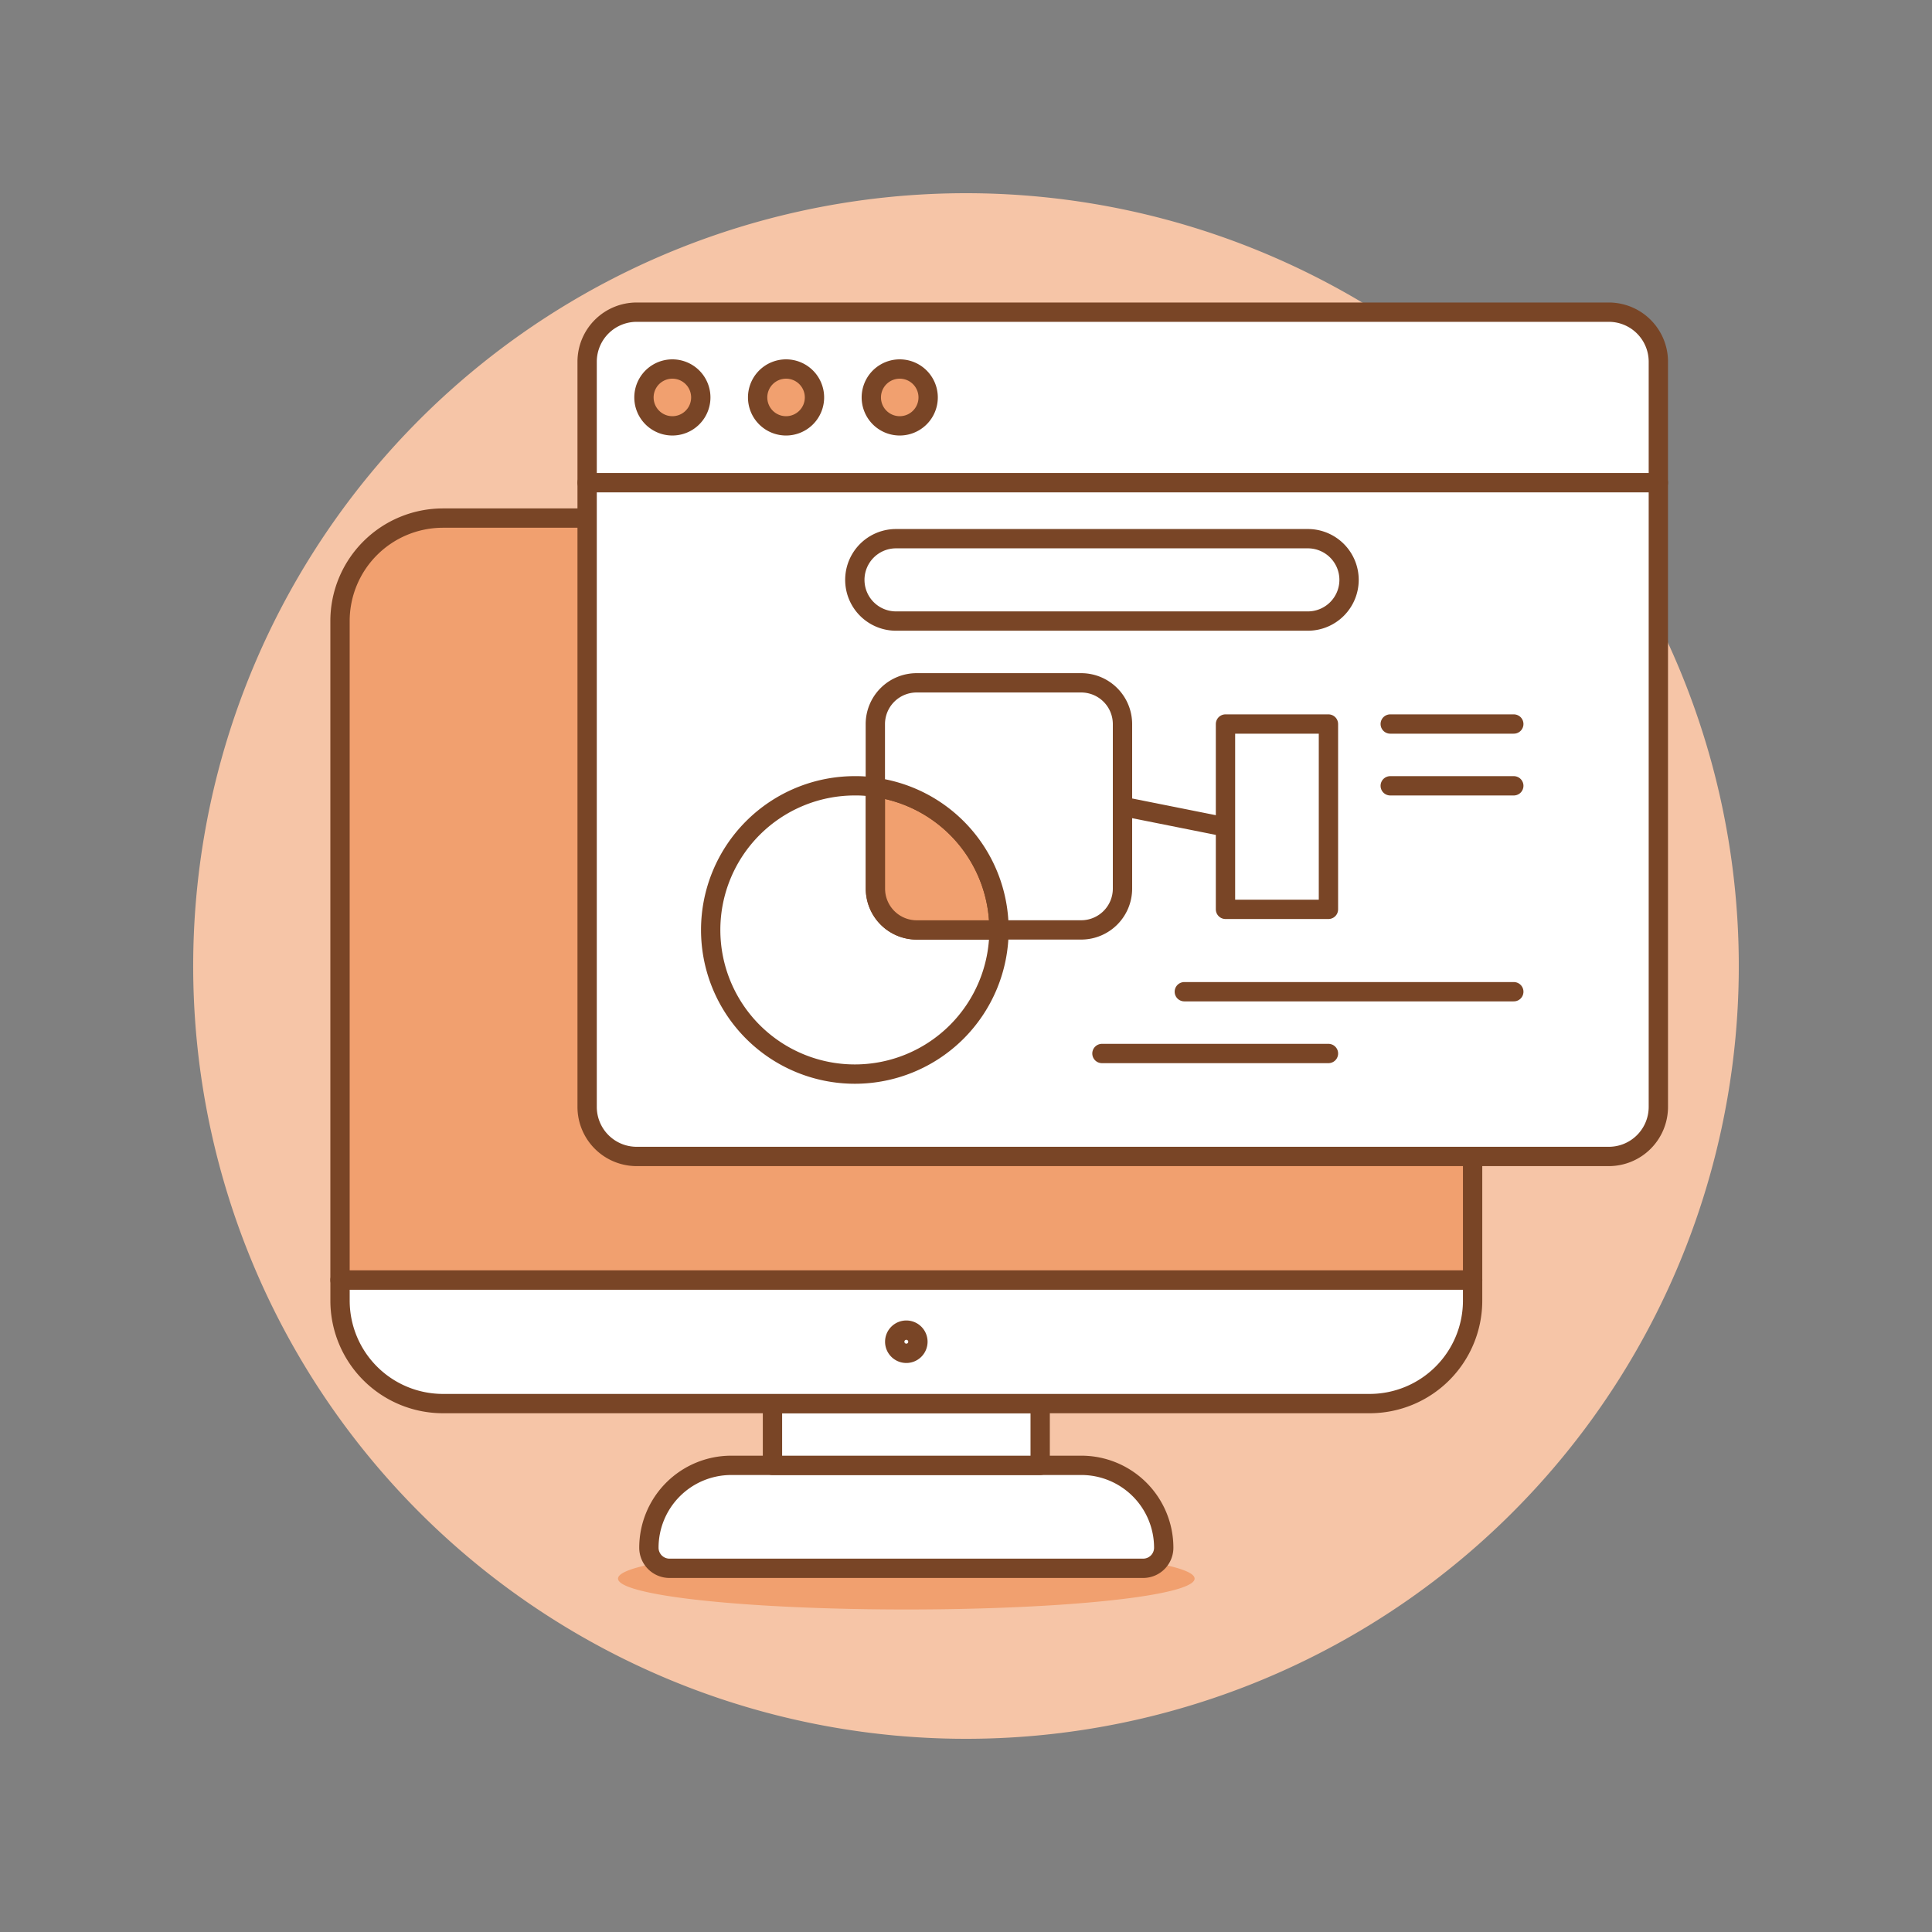
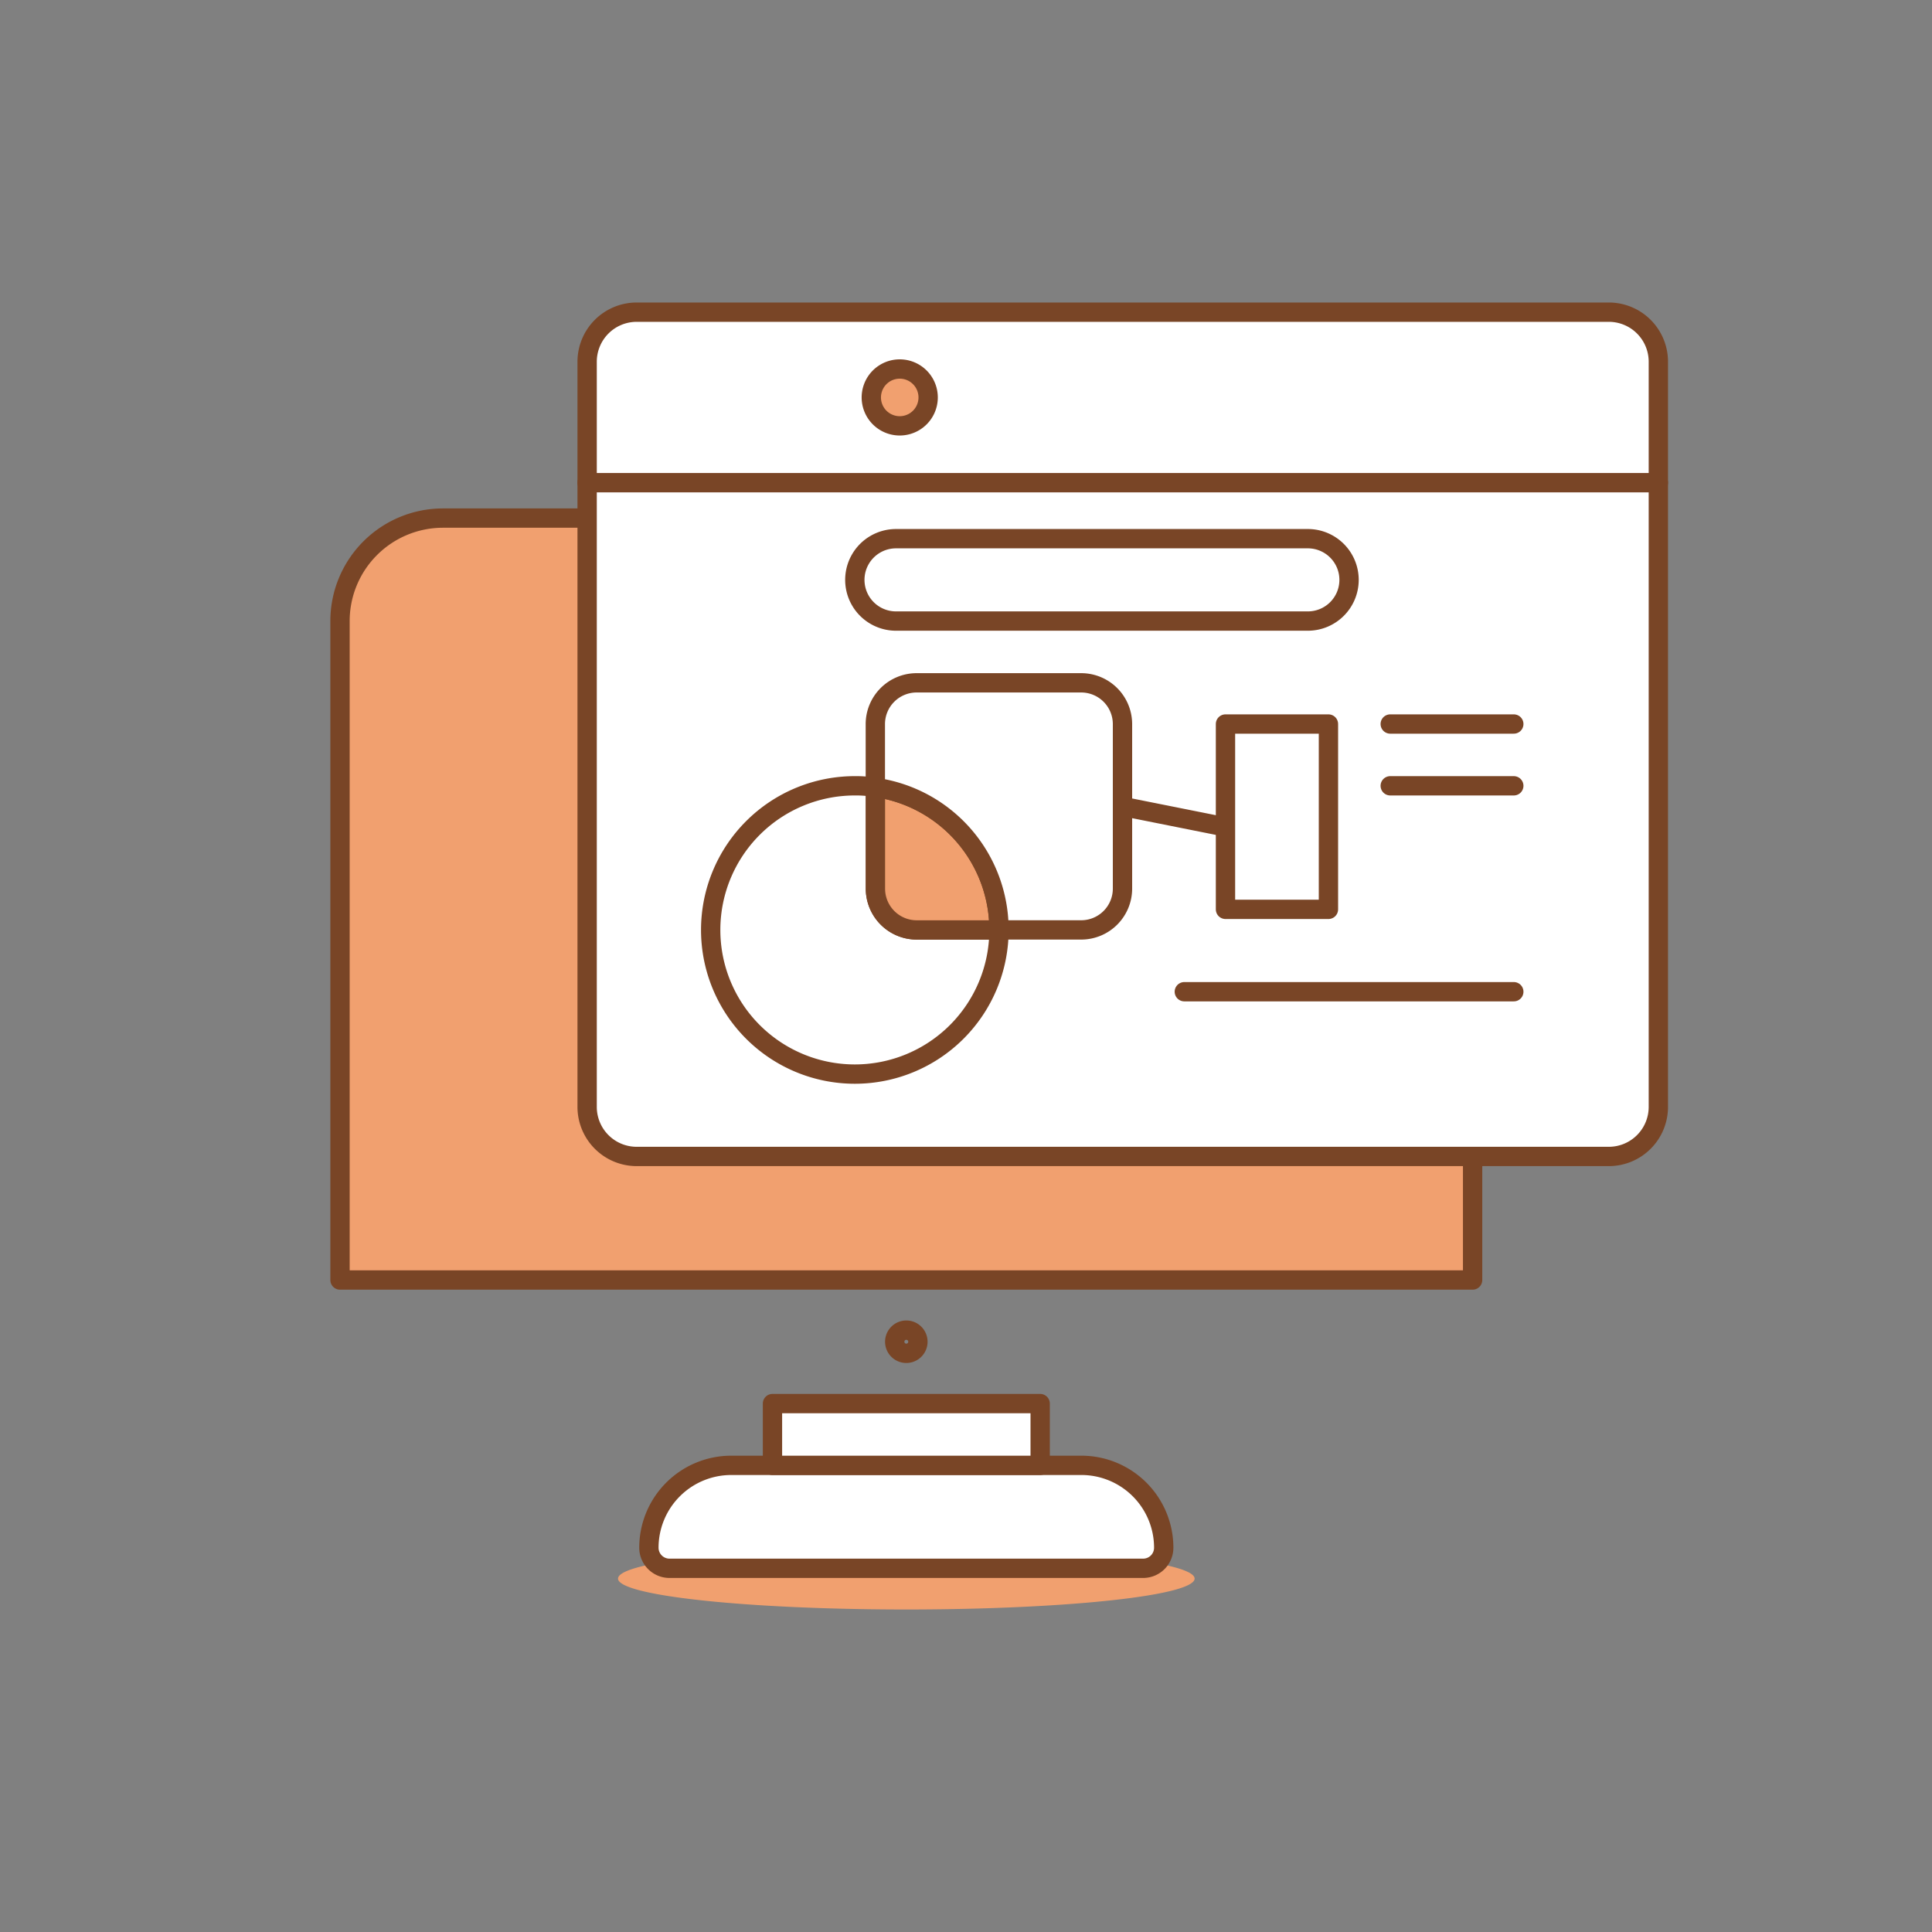
<svg xmlns="http://www.w3.org/2000/svg" viewBox="0 0 100 100" height="400" width="400">
  <rect x="0" y="0" width="100" height="100" fill="#808080" stroke="none" />
-   <path d="M10.000 50.000 A40.000 40.000 0 1 0 90.000 50.000 A40.000 40.000 0 1 0 10.000 50.000 Z" fill="#f6c5a7" transform="translate(-15.698 76.15) rotate(-66.704)" />
  <path d="M31.989 81.708 A14.922 1.599 0 1 0 61.833 81.708 A14.922 1.599 0 1 0 31.989 81.708 Z" fill="#f1a06f" />
  <path d="M60.234,80.11a4.264,4.264,0,0,0-4.264-4.264H37.851a4.264,4.264,0,0,0-4.264,4.264,1.066,1.066,0,0,0,1.066,1.065H59.168A1.065,1.065,0,0,0,60.234,80.11Z" fill="#ffffff" stroke="#794526" stroke-linecap="round" stroke-linejoin="round" />
  <path d="M39.983 72.649H53.839V75.847H39.983z" fill="#ffffff" stroke="#794526" stroke-linecap="round" stroke-linejoin="round" />
-   <path d="M76.222,66.253H17.6v1.066a5.33,5.33,0,0,0,5.33,5.33H70.892a5.33,5.33,0,0,0,5.33-5.33Z" fill="#ffffff" stroke="#794526" stroke-linecap="round" stroke-linejoin="round" />
  <path d="M76.222,32.146a5.33,5.33,0,0,0-5.33-5.33H22.929a5.33,5.33,0,0,0-5.33,5.33V66.253H76.222Z" fill="#f1a06f" />
  <path d="M76.222,32.146a5.33,5.33,0,0,0-5.33-5.33H22.929a5.33,5.33,0,0,0-5.33,5.33V66.253H76.222Z" fill="none" stroke="#794526" stroke-linecap="round" stroke-linejoin="round" />
  <path d="M46.911,69.348a.1.1,0,1,1-.1.1.1.1,0,0,1,.1-.1m0-1a1.1,1.1,0,1,0,1.1,1.1,1.1,1.1,0,0,0-1.1-1.1Z" fill="#794526" />
  <path d="M85.836,57.3a2.565,2.565,0,0,1-2.558,2.558H32.948A2.565,2.565,0,0,1,30.39,57.3V24.983H85.836Z" fill="#ffffff" stroke="#794526" stroke-linecap="round" stroke-linejoin="round" />
  <path d="M85.836,24.983H30.39V18.716a2.565,2.565,0,0,1,2.558-2.558h50.33a2.565,2.565,0,0,1,2.558,2.558Z" fill="#ffffff" stroke="#794526" stroke-linecap="round" stroke-linejoin="round" />
-   <path d="M33.331 20.571 A1.471 1.471 0 1 0 36.273 20.571 A1.471 1.471 0 1 0 33.331 20.571 Z" fill="#f1a06f" stroke="#794526" stroke-linecap="round" stroke-linejoin="round" />
-   <path d="M39.215 20.571 A1.471 1.471 0 1 0 42.157 20.571 A1.471 1.471 0 1 0 39.215 20.571 Z" fill="#f1a06f" stroke="#794526" stroke-linecap="round" stroke-linejoin="round" />
  <path d="M45.099 20.571 A1.471 1.471 0 1 0 48.041 20.571 A1.471 1.471 0 1 0 45.099 20.571 Z" fill="#f1a06f" stroke="#794526" stroke-linecap="round" stroke-linejoin="round" />
  <path d="M61.3 51.331L78.354 51.331" fill="none" stroke="#794526" stroke-linecap="round" stroke-linejoin="round" />
-   <path d="M57.036 54.529L68.761 54.529" fill="none" stroke="#794526" stroke-linecap="round" stroke-linejoin="round" />
  <path d="M51.707,48.134a7.461,7.461,0,1,1-7.461-7.461,5.834,5.834,0,0,1,1.066.085V46a2.138,2.138,0,0,0,2.132,2.132Z" fill="#ffffff" stroke="#794526" stroke-linecap="round" stroke-linejoin="round" />
  <path d="M51.707,48.134H47.444A2.138,2.138,0,0,1,45.312,46V40.758A7.438,7.438,0,0,1,51.707,48.134Z" fill="#f1a06f" stroke="#794526" stroke-linecap="round" stroke-linejoin="round" />
  <path d="M58.1,37.475V46a2.138,2.138,0,0,1-2.132,2.132H51.707a7.438,7.438,0,0,0-6.4-7.376V37.475a2.138,2.138,0,0,1,2.132-2.132H55.97A2.138,2.138,0,0,1,58.1,37.475Z" fill="#ffffff" stroke="#794526" stroke-linecap="round" stroke-linejoin="round" />
  <path d="M58.102 41.739L63.431 42.804" fill="none" stroke="#794526" stroke-linecap="round" stroke-linejoin="round" />
  <path d="M63.431 37.475 L68.760 37.475 L68.760 47.068 L63.431 47.068 Z" fill="#ffffff" stroke="#794526" stroke-linecap="round" stroke-linejoin="round" />
  <path d="M71.958 37.475L78.354 37.475" fill="none" stroke="#794526" stroke-linecap="round" stroke-linejoin="round" />
  <path d="M71.958 40.673L78.354 40.673" fill="none" stroke="#794526" stroke-linecap="round" stroke-linejoin="round" />
  <path d="M69.827,30.014a2.133,2.133,0,0,1-2.132,2.132H46.378a2.132,2.132,0,1,1,0-4.264H67.695A2.133,2.133,0,0,1,69.827,30.014Z" fill="#ffffff" stroke="#794526" stroke-linecap="round" stroke-linejoin="round" />
</svg>